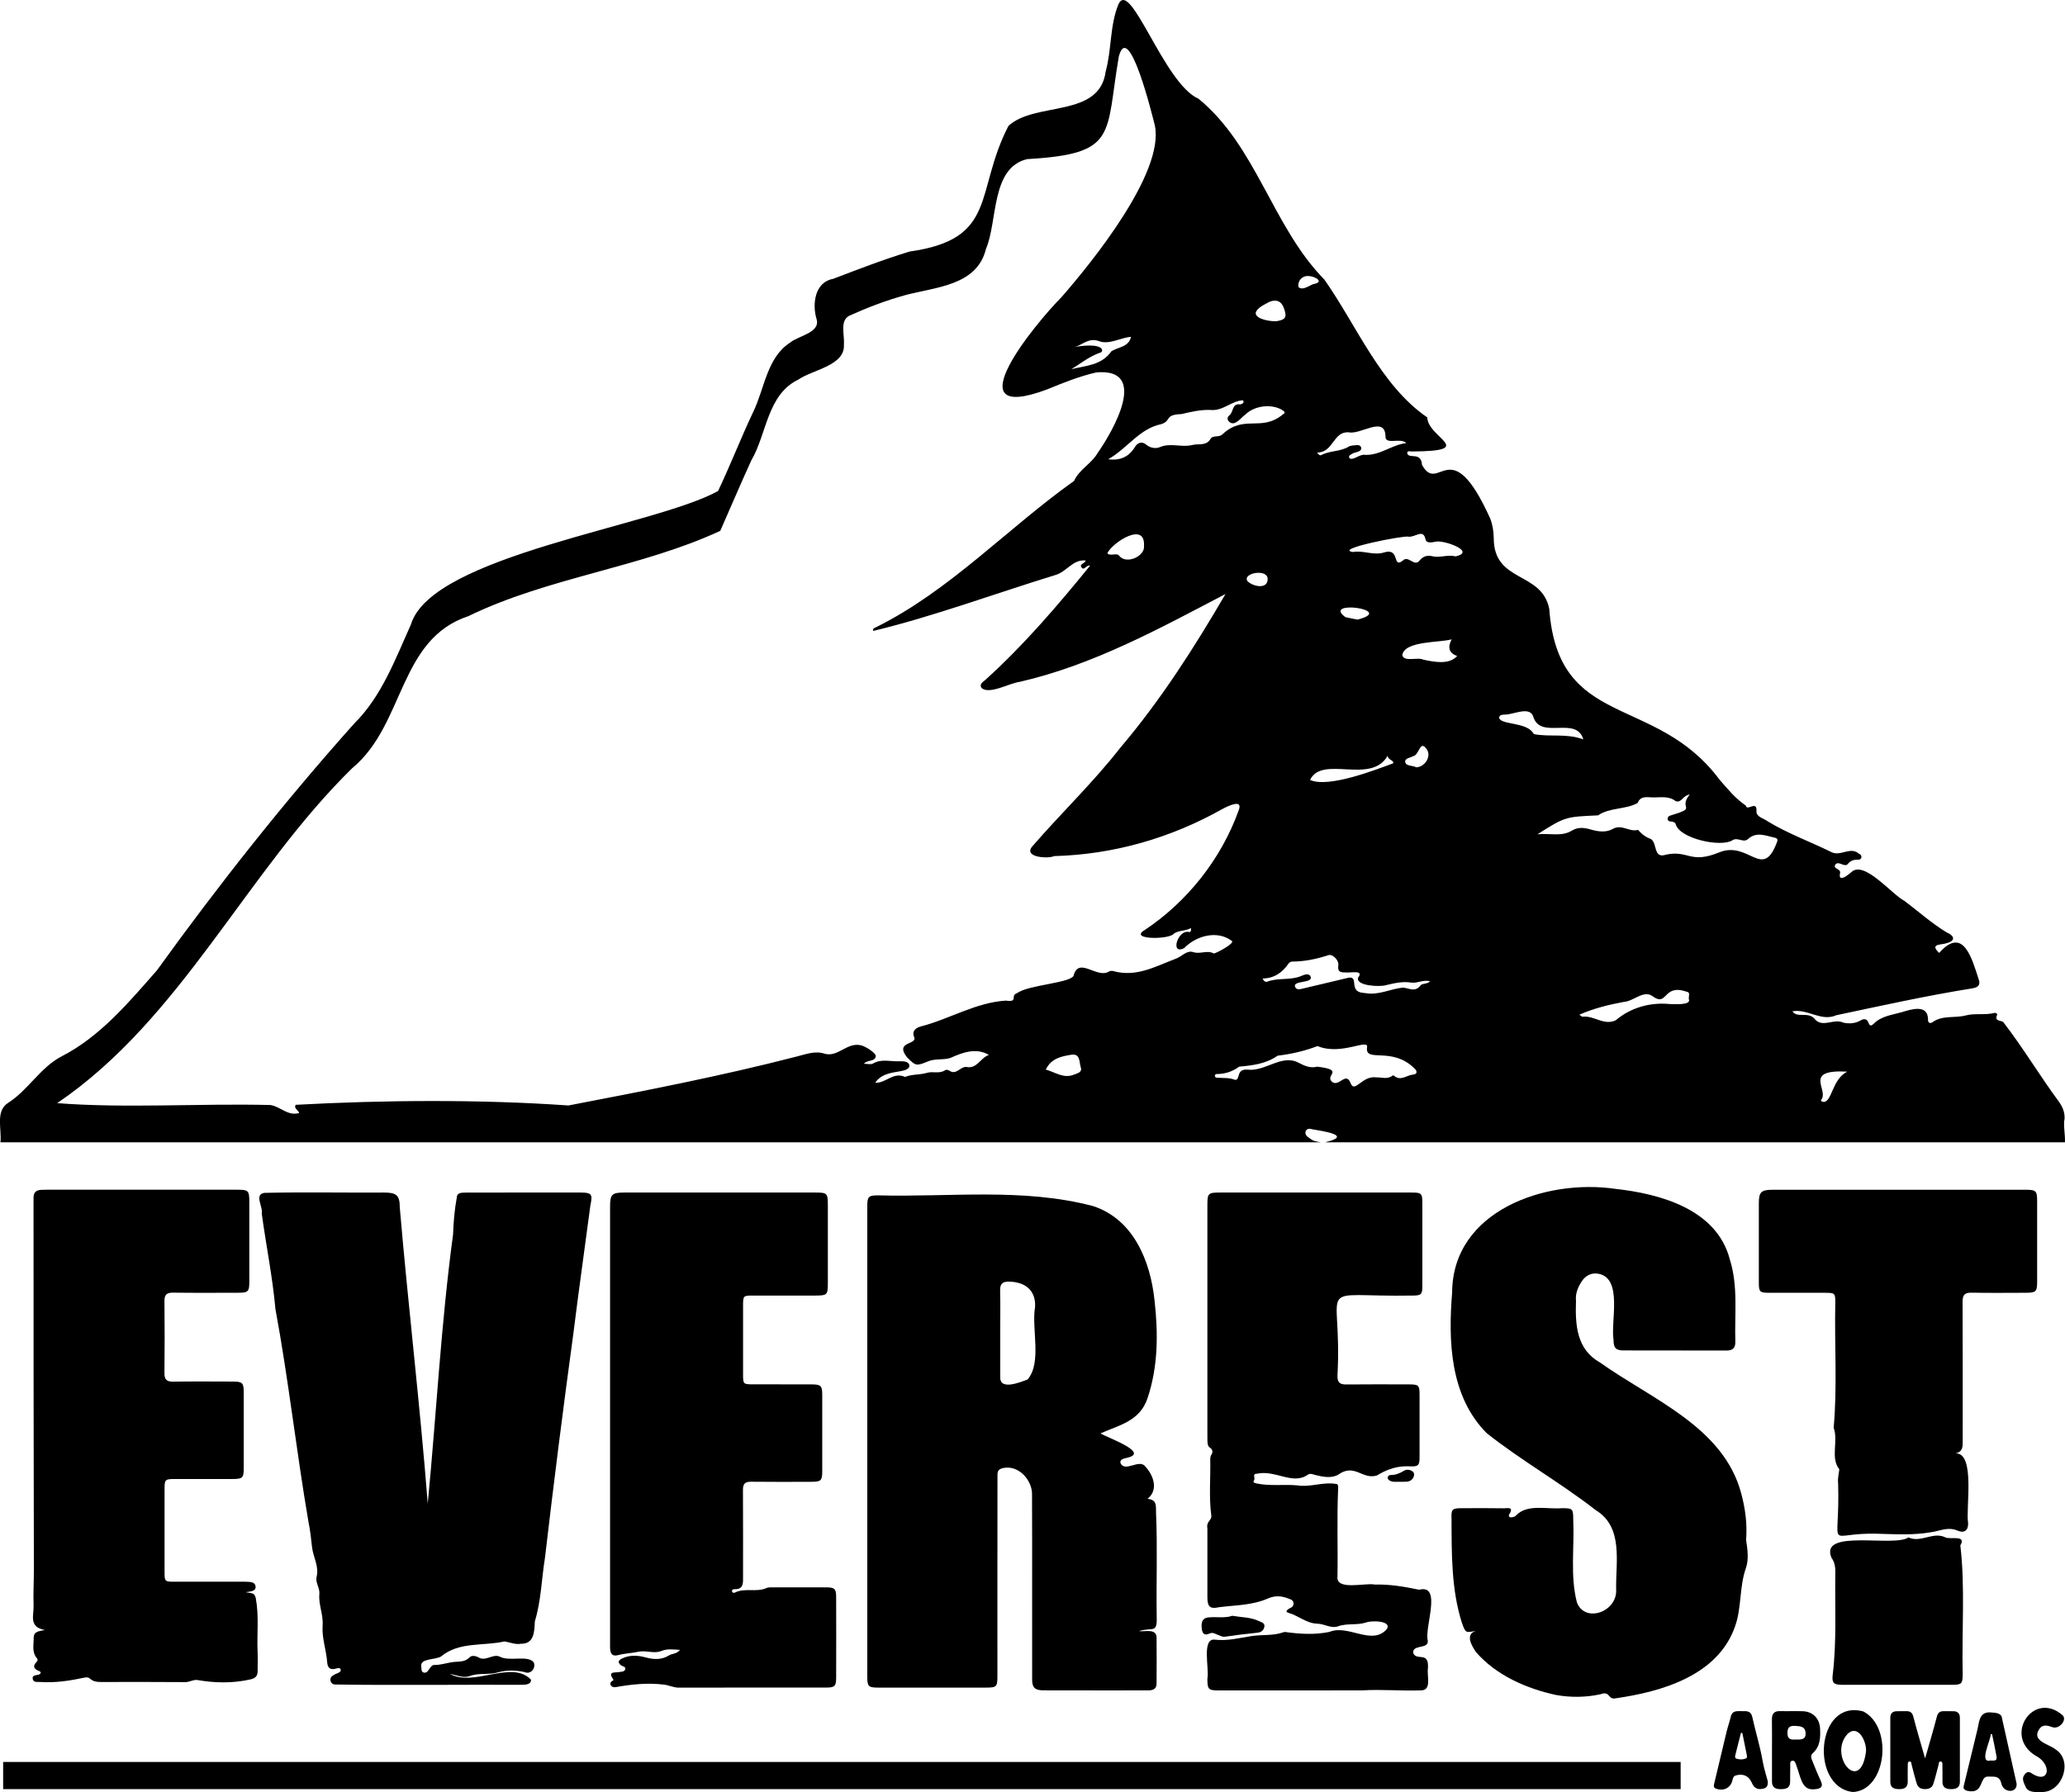
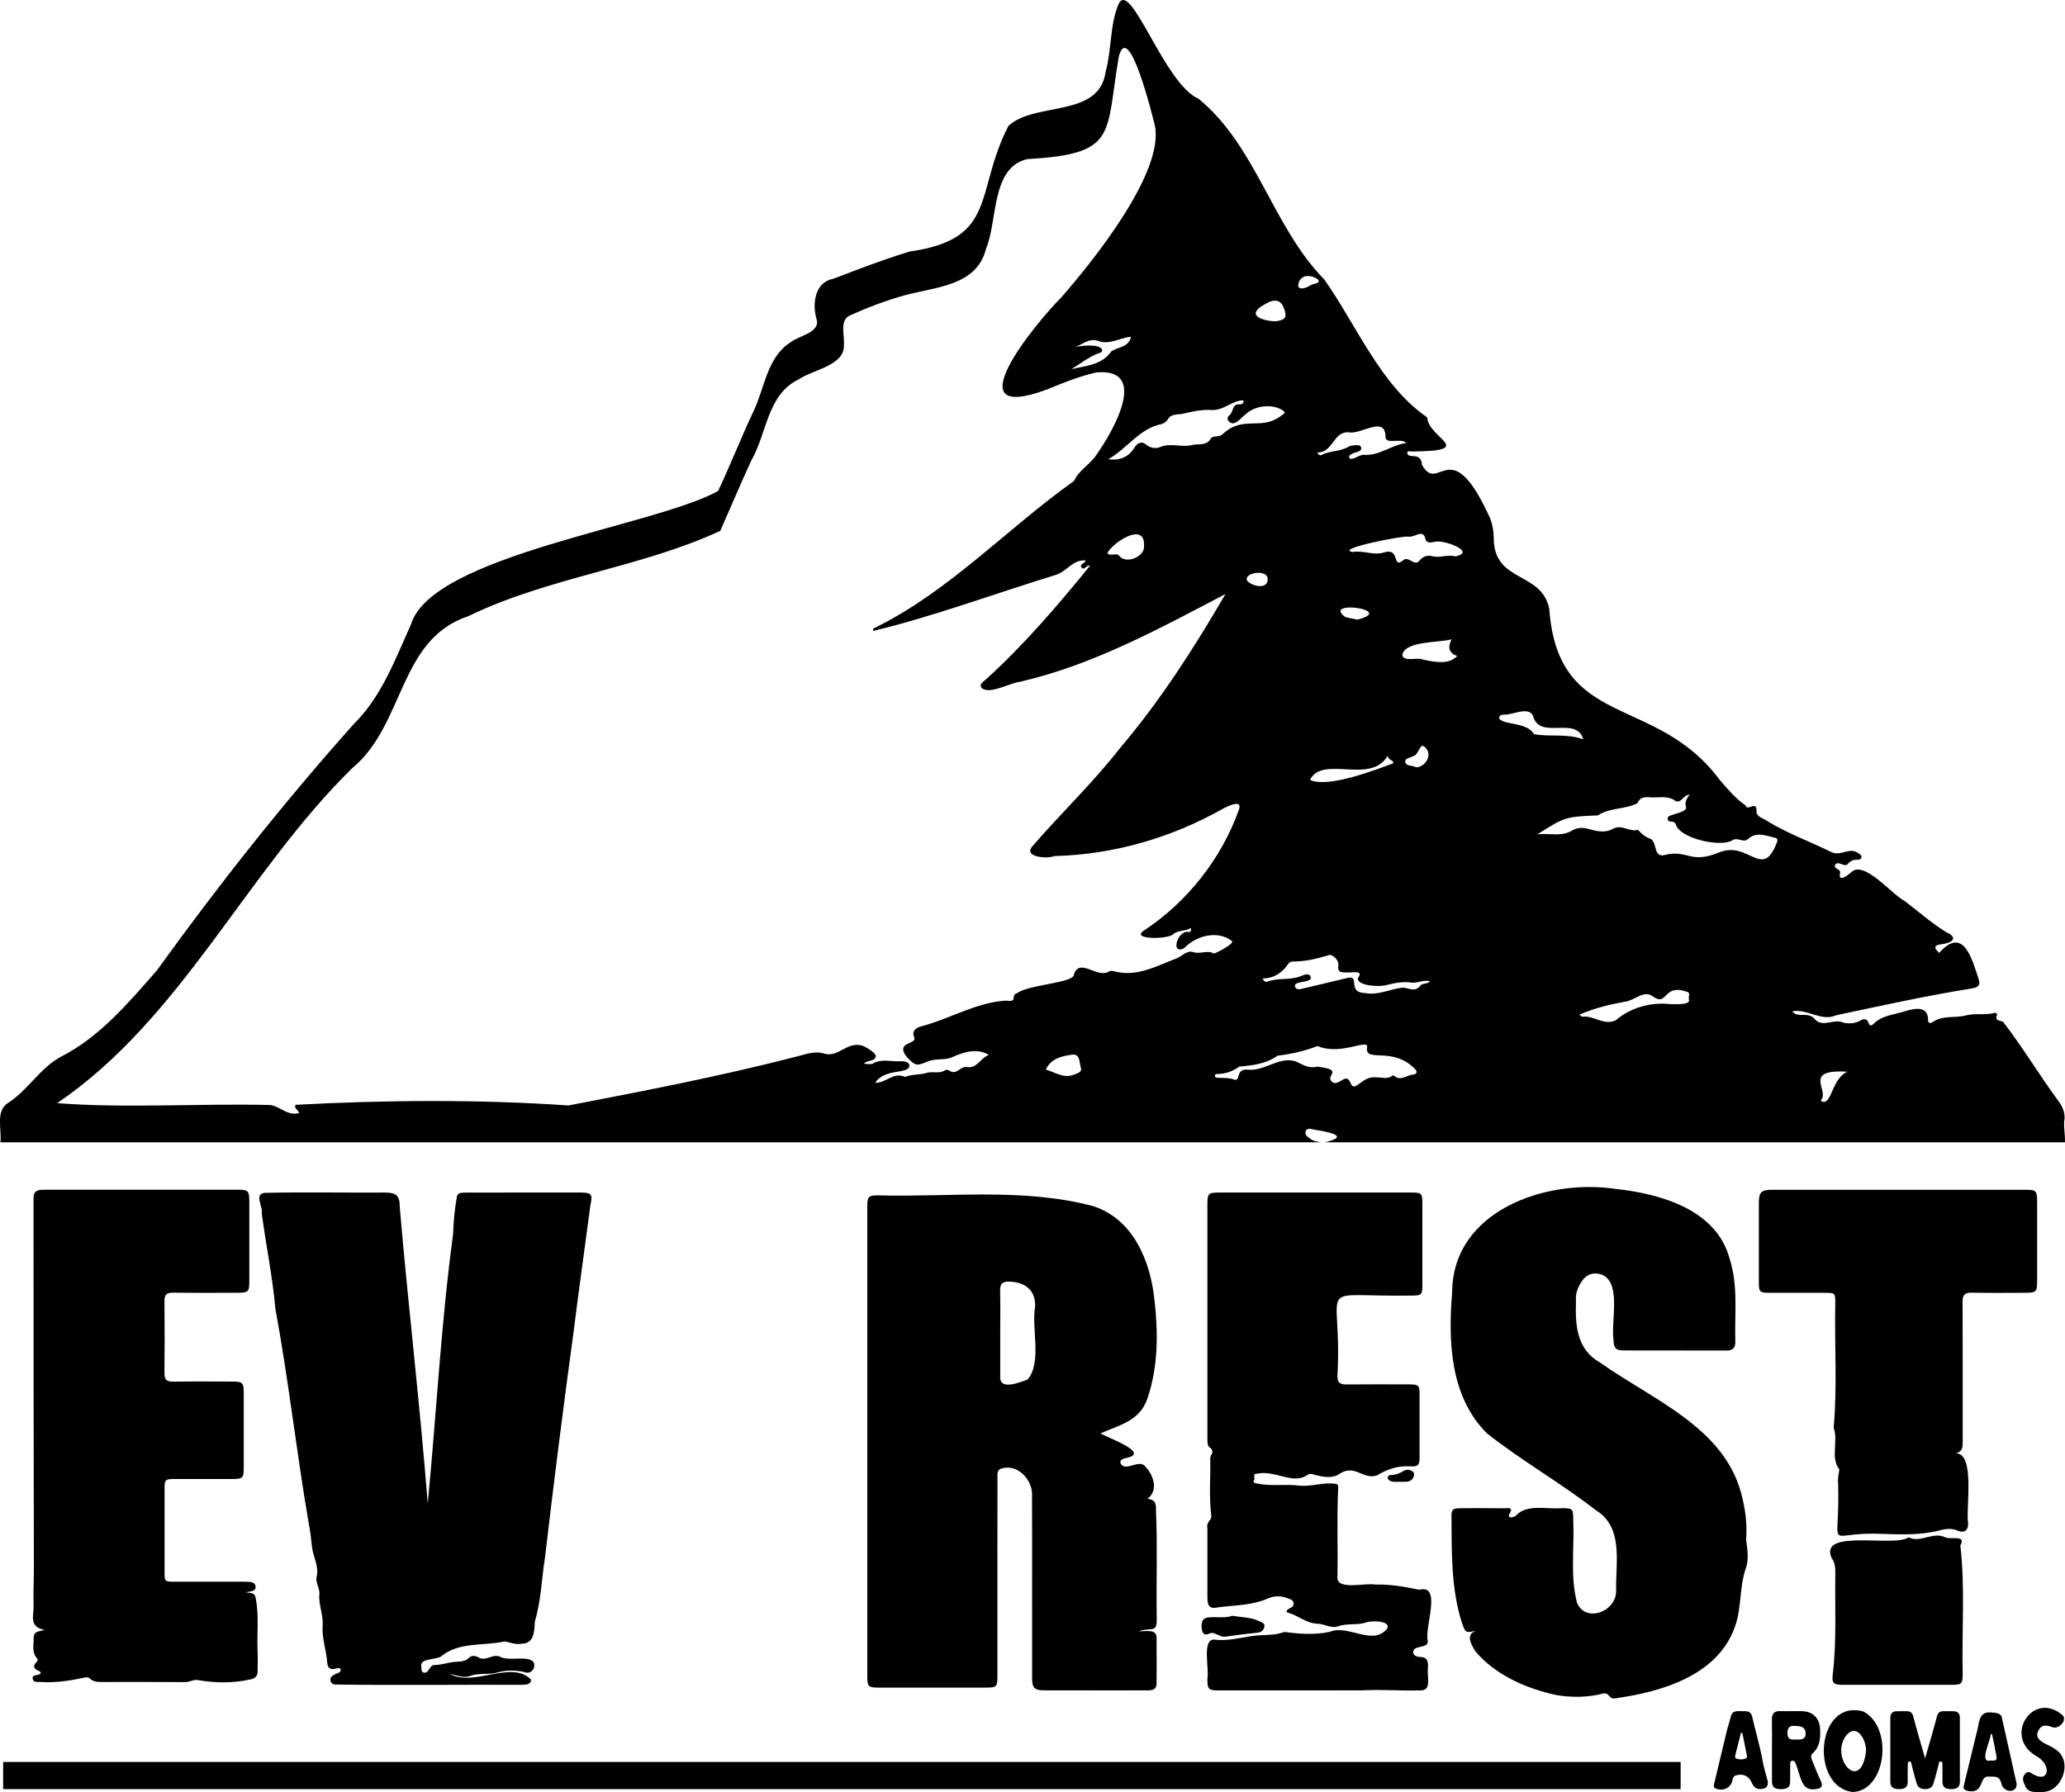
<svg xmlns="http://www.w3.org/2000/svg" id="Calque_1" viewBox="0 0 1096.76 952.03">
  <g>
    <path d="M984.1,951.99c-22.91-2.53-19.72-49.74,5.59-42.78,16.1,8.53,12.08,42.02-5.59,42.78Zm6.97-21.52c.43-4.95-3.95-14.66-9.71-9.43-10.75,11.5,6.73,32.74,9.71,9.43Z" />
    <path d="M584.51,761.47c3,2.09,26.59,10.16,14.15,12.96-1.65,.39-4.12,.78-3.53,2.87,2.43,5.11,10.09-2.64,13.28,1.89,4.24,4.62,7.03,12.39,1.04,17.04,5.31,.55,4.39,3.91,4.55,7.62,.79,17.97,.09,35.94,.33,53.91,.44,10.68-1.8,6.36-9.44,8.77,3.31,.4,9.37-1.57,9.39,3.49,.05,8.12,.07,16.23,0,24.35-.02,3.29-2.39,3.65-4.97,3.64-18.48-.05-36.97,.07-55.45-.03-4.19-.08-5.66-1.52-5.67-5.69-.09-32.94,.09-65.89-.06-98.83-.13-7.12-6.87-15.02-14.88-13.66-2.23,.38-3.46,1.19-3.47,3.5-.08,35.59,0,71.18-.03,106.77,0,6.11-.32,6.45-6.26,6.46-18.98,.01-37.97,.02-56.95,0-5.29,0-5.91-.59-5.91-5.74-.01-83.29,0-166.58,0-249.87,0-5.25,.62-5.89,5.77-5.89,38.04,1.02,77.03-4.13,114.21,5.71,21.43,7.01,30.42,29.26,32.59,50.1,1.97,17.45,1.92,35.12-3.71,51.9-4.02,12.15-14.77,14.24-24.99,18.73Zm-53.26-53.42c0,7.74-.01,15.47,0,23.21-.55,7.69,10.52,3.07,14.52,1.59,7.74-9.04,1.97-27,3.98-38.55,.46-8.85-5.29-13.23-13.71-13.45-3.48-.09-4.96,1.08-4.86,4.74,.2,7.48,.06,14.97,.06,22.46Z" />
    <path d="M238.93,889.23c12.77,7.19,32.83-7.67,43.11,3.1,.05,2.78-3.28,2.66-5.29,2.71-32.96-.14-65.95,.32-98.9-.16-2.64-.2-3.29-3.68-.89-4.82,1.09-1.08,4.58-1.35,3.94-3.22-.45-1.28-2.2-.39-3.39-.2-2.78,.44-3.57-1.42-3.73-3.55-.5-6.55-2.91-13.15-2.43-19.42,.46-6-2.27-11.2-1.72-16.89,.31-3.19-2.23-5.94-1.46-9.13,1.37-5.63-1.88-10.51-2.45-15.84-.47-4.4-.96-8.82-1.86-13.22-6.47-37.65-10.61-75.66-17.58-113.23-1.52-17.01-4.96-33.73-7.26-50.69,.81-3.67-4.2-10.01,1.35-10.97,21.2-.48,42.46-.03,63.68-.17,6.28,0,8.3,1.32,8.27,7.76,4.47,52.56,10.77,104.91,14.86,157.52,4.61-47.77,7.03-95.55,13.46-143.05,.23-6.71,.76-12.91,1.97-19.6-.01-2.41,2.35-2.59,4.27-2.6,20.48-.07,40.96-.03,61.44-.03,6.09,0,6.49,.97,5.24,6.87-2.98,22.62-6.21,45.3-9.03,67.99-5.43,39.73-10.44,79.44-15.1,119.27-1.82,11.22-2.01,22.72-5.37,33.7-.25,5.33-.27,11.98-7.35,11.87-3.04,.57-5.91-.81-8.79-1.23-11.18,2.54-24.1,.06-33.51,7.88-2.84,2.05-11.45,.9-10.67,5.41,.21,1.14-.22,2.81,1.29,3.25,2.87,.69,3.03-4.2,5.79-4.04,3.54,.03,6.85-1.25,10.28-1.6,2.96-.3,5.87,.1,8.27-2.43,1.12-1.18,3.13-.84,4.63-.09,3.78,2.5,7.44-1.81,11.22-.4,5.19,2.97,15.01-.93,18.23,3.11,1.33,3.08-1.58,6.68-4.91,5.18-4.64-1.04-9.36-1.11-14.02,.14-4.93,1.51-10.07,.1-15.07,2-3.44,1.18-7.03-.5-10.51-1.19Z" />
    <path d="M783.89,866.34c-5.55,1.18-5.5,1.16-7.45-4.23-5.68-17.86-5.43-36.89-5.51-55.32-.22-5.13,.39-5.56,5.51-5.57,7.49-.02,14.99-.08,22.48,.05,1.66,.03,5.27-1.01,2.72,3.13-.74,1.2,.19,1.89,1.48,1.64,.72-.14,1.63-.38,2.02-.9,5.97-6.41,16.57-3.21,24.39-3.93,5.79,.02,6.04,.27,6.05,6.23,.69,14.6-1.73,29.68,1.97,43.93,4.45,11.17,21.77,4.78,20.8-7.24-.2-14.55,3.88-32.93-10.8-41.86-18.68-14.55-39.38-26.23-57.89-40.87-19.55-19.62-20.52-48.85-18.41-74.73,.18-43.48,49.6-60.51,86.55-55.11,24.14,2.61,53.96,10.94,60.9,37.36,4.54,14.36,2.52,29.15,2.96,43.78,.1,3.31-1.32,4.78-4.67,4.77-18.24-.05-36.47,0-54.71-.06-4.09-.01-5.28-1.36-5.3-5.53-1.63-9.88,5.08-32.9-8.11-35.22-3.55-.64-6.71,.93-8.71,3.95-2.08,3.14-3.54,6.55-3.12,10.55-.46,12.82,.35,25.75,12.81,32.7,27.27,19.47,65.43,34.04,74.91,69.36,2.23,8.34,3.27,16.21,2.63,24.89,.77,4.88,1.48,10.43-.09,14.87-3.56,10.07-2.23,20.86-5.71,30.84-8.99,26.25-38.95,34.94-63.79,38.44-3.84,.68-2.59-4.19-7.82-2.18-7.87,1.7-15.88,1.75-23.72,.34-15.68-3.43-31.73-10.47-42.39-22.83-2.15-3.23-5.94-9.31,.02-11.24Z" />
-     <path d="M361.17,876.49c-3.81-.27-6.89-.65-9.9,.58-3.96,1.62-8.01-.49-12.17,.41-3.45,.75-7.17,.85-10.64,1.75-3.16,.83-4.17-.49-4.4-3.21-.08-.99-.04-2-.04-3,0-77.31,0-154.61,0-231.92,0-6.6,.97-7.57,7.6-7.57,33.85,0,67.7,0,101.55,0,6.12,0,6.51,.41,6.52,6.66,0,13.74,0,27.48,0,41.21,0,6.61-.26,6.86-7.06,6.86-10.99,0-21.98,0-32.97,0-4.82,0-4.99,.18-5,5.12-.01,12.36-.02,24.73,0,37.09,0,4.68,.25,4.94,4.82,4.95,10.37,.02,20.73,0,31.1,.02,5.54,.01,6.12,.57,6.13,5.91,.02,13.36,.02,26.73,0,40.09,0,5.18-.61,5.75-5.89,5.76-10.62,.02-21.23,.1-31.85-.04-3.25-.04-4.4,1.1-4.37,4.35,.11,15.36,.04,30.72,.05,46.08,0,3.33,.36,6.85-4.68,6.66-.61-.02-1.3,.34-1.17,1.13,.13,.81,1,.93,1.48,.69,5.35-2.72,11.47,.02,16.86-2.46,.86-.39,1.96-.33,2.95-.33,9.62-.02,19.24-.04,28.85,0,4.3,.02,5.14,.8,5.16,4.99,.05,14.36,.05,28.72,0,43.09-.01,4.32-.8,5.14-5,5.14-26.23,.03-52.46-.02-78.69,.05-2.71,0-5.03-1.27-7.65-1.59-8.65-1.07-17.15-.22-25.65,1.3-1.06,.19-2.02,0-2.66-.92-.62-.91-.23-1.63,.54-2.26,.31-.25,1.17-.29,.7-.96-3.03-4.28,.77-3.46,2.87-3.82,1.34-.23,3.09-.06,3.54-1.53,.41-1.38-1.39-1.44-2.22-2.07-1.97-1.49-1.49-2.66,.44-3.6,4.04-1.97,8.33-1.77,12.42-.65,4.45,1.22,8.61,1.43,12.6-1.04,1.66-1.03,3.95-.63,5.82-2.92Z" />
    <path d="M130.58,845.87c2.92,.63,4.68,0,5.29,3.29,1.76,9.47,.51,18.91,.95,28.34,.16,3.36,0,6.74,.02,10.11,.02,2.61-1.01,3.94-3.79,4.56-9.37,2.11-18.7,1.96-28.09,.35-2.23-.38-4.22,1.12-6.54,1.09-14.86-.13-29.72-.08-44.58-.06-2.17,0-4.24-.15-5.95-1.71-.9-.82-1.87-.87-3.11-.6-7.67,1.63-15.39,2.85-23.27,2.3-1.55-.11-3.71,.46-4.12-1.59-.44-2.17,1.76-1.87,3.09-2.29,.42-.14,1-.47,1.09-.82,.19-.75-.5-.99-1.09-1.23-2.69-1.1-3.13-2.68-.99-4.78,.66-.65,.61-1.32,.05-1.99-2.72-3.27-1.61-7.15-1.63-10.81-.02-3.46,2.9-3.43,5.92-4.1-8.74-1.57-5.81-7.88-5.99-12.78-.24-6.43,.16-12.85,.15-19.29-.18-64.46-.15-128.91-.18-193.37,0-1.37,.04-2.75,.01-4.12-.07-2.79,1.33-4.16,4.05-4.27,1.12-.05,2.25-.07,3.37-.07,33.47,0,66.93,0,100.4,0,6.42,0,6.77,.36,6.78,6.78,0,13.98,.01,27.97,0,41.95,0,5.45-.56,6-6.03,6.01-11.49,.02-22.98,.1-34.46-.05-3.4-.05-4.63,1.07-4.59,4.52,.14,12.73,.14,25.47,0,38.2-.04,3.43,1.2,4.6,4.59,4.55,10.61-.15,21.23-.07,31.84-.04,4.98,.01,5.67,.69,5.68,5.61,.02,13.48,.03,26.97,0,40.45,0,5.12-.62,5.69-5.94,5.7-10.24,.02-20.48,0-30.72,.01-5.1,0-5.38,.27-5.39,5.21-.02,14.86-.02,29.72,0,44.57,0,4.55,.25,4.78,4.96,4.78,11.86,.02,23.73,0,35.59,0,1,0,2-.04,3,.02,1.99,.11,4.51,0,4.8,2.5,.26,2.36-2.13,2.64-5.13,3.03Z" />
    <path d="M685.45,854.16c2.08-.77,2.13-3.67,.08-4.48-3.33-1.31-6.97-2.68-11.98-.56-8.33,3.72-17.15,3.57-25.98,4.68-.08,.01-.16,.03-.24,.04-4.59,1.06-6.05-.33-6.06-5.1-.02-12.19,0-24.37,0-36.56,0-.11-.01-.22-.03-.32-.57-3.83,2.34-4.01,2.12-6.61-1.34-9.94-.35-19.93-.57-29.89-.02-1.1,.21-2.02,.71-2.76,.81-1.2,.42-2.75-.82-3.5-1.38-.83-1.41-2.37-1.41-5.97,0-40.96,0-81.93,0-122.89,0-6.36,.36-6.71,6.85-6.71,33.72,0,67.45,0,101.17,0,5.87,0,6.15,.29,6.15,6.12,0,14.49,.02,28.97,0,43.46,0,4.6-.56,5.14-5.23,5.15-54.06,.94-36.99-9.34-39.86,42.7-.04,3.49,1.34,4.57,4.66,4.53,11.24-.12,22.48-.06,33.72-.03,4.64,.01,5.22,.58,5.23,5.15,.03,11.11,.03,22.23,0,33.35,.28,10.26-6.11-.06-22.23,9.64-.17,.1-.35,.19-.53,.25-7.61,2.37-11.75-6.66-20.39-.47-3.56,2.06-8.02,1.25-12.04,.25-1.48-.37-2.96-1.15-4.28-.12-7.93,5.49-17.21-2.75-26.84-.61-2.72-.05-.87,2.32-1.54,3.4-.91,1.46,.23,1.41,1.1,1.71,.12,.04,.23,.08,.35,.1,7.05,1.45,14.19,.36,21.29,.97,.05,0,.1,.01,.15,.02,6.97,1.13,13.52-1.94,20.59-.77,1.23,.08,1.18,1.28,1.13,2.37-.72,15.6-.08,31.21-.36,46.81-.88,7.59,14.41,3.33,19.58,4.24,.14,.02,.28,.04,.42,.03,7.75-.18,15.32,1.08,22.86,2.66,.34,.07,.69,.06,1.03-.01,11.59-2.48,2.25,20.35,4.06,27.05,.53,4.51-6.6,2.29-7.64,5.55-.24,.75,0,1.61,.55,2.17,2.52,2.5,7.79-1.49,7.18,7.24-.62,3.8,2.18,11.54-3.66,11.56-10.48,.36-20.93-.63-31.39,.01-25.23,.03-50.46,.03-75.69,.02-5.86,0-6.36-.44-6.39-6.16,0-.16,.02-.31,.05-.47,.97-4.96-3.21-21.35,3.98-20.33,6.67,.78,13.19-.96,19.59-1.94,5.55-.84,11.33-.04,16.72-1.99,.36-.13,.75-.18,1.13-.13,7.51,1.03,15.34,1.56,23.2-.04,.13-.03,.27-.07,.39-.12,9.88-3.93,22.53,7.63,30.29-1.47,2.72-4.52-8.51-4.5-10.92-3.49-5,1.67-10.12,.3-15.06,2.09-3.77,1.28-7.19-1.34-10.95-1.41-5.74-.11-10.15-4.33-15.51-5.82-1.42-.39-.85-1.26,0-1.83,.4-.34,.84-.57,1.29-.74Z" />
    <path d="M1038.72,772.07c10.56-.22,5.25,29.59,6.56,36.75,.31,4.04-1.91,5.92-5.64,4.3-5.12-2.23-9.55,.32-14.21,.89-9.12,1.6-18.69,1.03-27.93,.79-28.83-.94-20.11,11.05-21.24-26.9-.34-2.42,.39-5.08,.63-7.35-4.87-6.08-.4-14.92-3-22.08,1.98-21.8,.38-44.42,.86-66.5,0-4.99-.2-5.17-5.39-5.18-9.99-.01-19.99,.01-29.98-.01-4.68-.01-5.22-.54-5.23-5.14-.02-14.11-.02-28.23,0-42.34,0-6.02,1.17-7.23,7.24-7.24,44.84-.03,89.69-.02,134.53,0,5.46,0,6.03,.58,6.04,6,.02,14.24,.02,28.48,0,42.71,0,5.43-.59,6-6.04,6.01-9.62,.02-19.24,.13-28.85-.05-3.64-.07-4.73,1.31-4.71,4.83,.11,24.73,.05,49.46,.06,74.19,0,2.72,.11,5.46-3.69,6.31Z" />
    <path d="M1007.73,895.05c-9.74,0-19.47,.03-29.21-.01-4.48-.02-5.68-.83-5.14-5.27,2.19-18,1.1-36.06,1.39-54.09,.05-2.89-.18-5.5-2.01-8.11-6.72-15.7,33.29-5.41,40.87-10.85,6.51,3.11,12.99-3.23,19.6,0,2.52,1.3,11.43-1.52,7.94,4.26,2.6,21.58,.73,45.72,1.24,68.33,0,5.22-.51,5.73-5.84,5.74-9.61,.03-19.22,0-28.83,0Z" />
    <path d="M941.13,929.62c0-5.36,.07-10.72-.03-16.07-.06-3.11,1.14-4.63,4.39-4.54,3.98,.11,7.98-.07,11.96,.06,5.43,.18,8.97,3.85,9.23,9.28,.23,4.82,.09,9.45-3.92,13.06-1.59,1.43-.48,3.3,.14,4.87,1.31,3.35,2.68,6.69,4.2,9.95,1.18,2.54,.39,3.75-2.22,4.16-4.14,.66-6.35-.4-8.03-4.35-1.11-2.62-1.75-5.43-2.75-8.11-.41-1.09-.73-2.8-2.26-2.54-1.35,.23-.98,1.82-1,2.89-.07,2.74-.05,5.48-.06,8.22,0,3.45-2.24,3.98-5.04,3.97-2.79,0-4.62-.9-4.61-4.03,0-5.61,0-11.21,0-16.82h-.02Zm12.77-5.52c2.59,.06,5.22,.22,5.09-3.34-.13-3.65-2.87-3.74-5.62-3.9-2.82-.17-4.01,.78-4.03,3.79-.02,3.66,2.19,3.61,4.55,3.45Z" />
    <path d="M938.94,946.47c.06,1.81-.37,3.21-2.13,3.67-1.88,.5-3.76,.49-5.2-1.08-.57-.63-.96-1.46-1.32-2.24-1.58-3.43-4.61-4.74-8.29-3.65-1.33,.39-1.59,1.31-1.84,2.48-.89,4.05-4.5,5.95-8.48,4.66-1.38-.45-1.62-1.21-1.29-2.55,2.24-9.27,4.4-18.55,6.64-27.82,.64-2.65,1.58-5.22,2.19-7.88,.86-3.74,3.78-2.93,6.29-3.02,2.32-.08,4.47-.03,5.14,3.02,1.72,7.83,4.14,15.49,5.51,23.42,.65,3.77,1.87,7.44,2.79,10.99Zm-13.54-25.83c-.25-.02-.5-.04-.74-.06-.95,3.72-1.93,7.43-2.83,11.16-.21,.89-.76,2.18,.55,2.58,1.54,.47,3.24,.5,4.76-.09,.99-.38,.71-1.43,.53-2.31-.77-3.76-1.52-7.53-2.28-11.29Z" />
    <path d="M654.44,858.37c5.12,.88,9.95,.73,14.29,2.86,1.35,.66,3.37,1.01,2.73,3.31-.53,1.91-1.88,2.65-3.87,2.85-5.64,.57-11.27,1.26-16.88,2.08-1.54,.23-2.64-.51-3.88-.97-1.39-.52-2.74-1.47-4.27-.77-2.37,1.08-3.8,.68-4.22-2.1-.58-3.89,.38-6.04,3.24-6.37,4.43-.51,8.98,.53,12.85-.88Z" />
    <path d="M742.36,787.17c-.76-.05-2.53,.34-4.15-.55-.67-.37-1.25-.86-1.17-1.72,.09-.9,.81-1.29,1.56-1.3,2.56-.02,4.77-.83,6.93-2.2,1.37-.87,3.13-.79,4.59,.19,.92,.62,1.14,1.62,.8,2.65-.62,1.85-2.01,2.78-3.9,2.91-1.23,.08-2.47,.02-4.67,.02Z" />
  </g>
  <path d="M1037.44,909.07c-1.75-.01-3.49,0-5.24-.01-2.04,0-2.99,.91-3.53,3.01-1.82,7.07-3.93,14.06-6.17,21.91-.02-.06-.03-.12-.05-.19-.02,.06-.03,.12-.05,.19-2.23-7.85-4.34-14.84-6.17-21.91-.54-2.1-1.49-3.02-3.53-3.01-1.75,0-3.49,0-5.24,.01-2.29,.02-3.47,1.19-3.48,3.47-.01,11.36-.02,22.72,0,34.07,0,3.21,2.1,3.86,4.79,3.85,2.82,0,4.54-1.01,4.46-4.15-.07-2.87-.01-5.74,.03-8.61,.01-.71-.13-1.76,.77-1.89,1.26-.18,1.09,1.05,1.3,1.83,.9,3.35,1.69,6.74,2.74,10.04,.66,2.06,2.33,2.77,4.38,2.77,2.05,0,3.72-.71,4.38-2.77,1.06-3.3,1.84-6.69,2.74-10.04,.21-.78,.04-2.01,1.3-1.83,.9,.13,.76,1.18,.77,1.89,.04,2.87,.1,5.74,.03,8.61-.08,3.14,1.64,4.14,4.46,4.15,2.69,0,4.79-.64,4.79-3.85,.02-11.36,.01-22.72,0-34.07,0-2.28-1.19-3.46-3.48-3.47Z" />
  <g>
    <path d="M1063.09,911.82c-1-1.69-2.64-1.96-6.31-2.14-6.12-.13-5.57,6.18-6.8,10.23-2.29,9.52-4.6,19.05-6.93,28.56-.29,1.19-.44,2.14,1.67,2.86,9.41,2.2,6.15-7.94,11.41-7.53,2.77,.16,5.67-.71,6.76,3.41,.94,5.39,8.6,5.64,8.17,.31,0,0-7.98-35.69-7.98-35.69Zm-5.92,23.45c-6.33,1.55,.21-10.83,.15-14.02l.7,.02c.8,3.95,1.7,7.89,2.38,11.86,.48,2.81-1.8,2.07-3.23,2.13Z" />
    <path d="M1091.64,929.28c-3.68-2.89-12.74-4.38-8.58-10.68,1.94-2.85,4.62-1.88,7.07-1.04,3.2,1.21,7.71-3.33,5.57-6.14-15.31-13.77-31.81,10.22-14.91,21.06,9.28,4.58,7.82,15.36-1.23,9.93-1.91-1.52-3.28-1.37-4.56,.79-1.31,1.87,.04,4.25,.85,6.03,1.33,3.27,5.81,2.8,8.64,2.77,10.9,.15,16.81-16.72,7.15-22.71Z" />
  </g>
  <rect x="1.67" y="936.03" width="890.95" height="14.43" />
  <path d="M.24,606.83H701.46c-3.19-.61-3.93-.54-6.41-2.55-3.03-1.69-1.76-5.62,1.68-4.4,5.63,.97,22.37,3.32,7.07,6.95h392.93c.21-4.07-.97-9.35-.2-12.44,.17-3.46-1-6.26-2.93-9.01-10.26-13.91-19.21-28.94-29.69-42.48-1.38-.93-4.79-.25-3.18-3.82,.19-.43-.68-1.15-1.34-.98-5.07,1.3-10.47,.05-15.32,1.34-5.86,1.56-12.37-.27-17.75,3.64-.97,.7-2.5,.54-2.3-1.58-.17-8.15-8.83-5.36-13.89-3.8-5.19,1.47-10.84,2.01-14.96,6.14-1.11,1.11-2.06,1.48-2.73-.43-.79-2.27-2.45-2.37-4.2-1.34-2.89,1.7-6.09,1.85-9.09,1.24-5.08-2.42-10.61,2.59-14.91-1.49-3.66-5.01-9.42-.56-12.29-4.56,8.12-1.5,15.29,5.64,23.31,2.08,24.04-5.09,47.83-10.36,72.08-14.26,3.35-.48,4.65-1.85,3.56-4.92-3.55-10.72-8.06-28.53-20.99-13.91-4.13-4.1-1.31-4.24,2.92-4.92,5.69-1.17,5.98-3.88,.86-6.13-7.88-4.84-14.76-10.98-22.09-16.53-6.91-3.53-21.57-21.94-28.37-15.3-1.44,1.27-6.99,5.79-5.97,.66,.76-2.7-3.73-2.2-2.6-4.54,1.7-2.71,5.01,1.75,6.84-.62,1.43-1.76,3.19-2.22,5.28-2.18,2.1,.24,2.58-2.37,.67-3.07-4.71-4.18-9.76,1.5-14.69-.92-11.13-5.51-23.05-9.79-33.67-16.24-2.19-1.71-6.38-2.44-6.19-5.44,.4-6.23-5.1,.24-5.65-3.05-5.5-3.75-9.7-8.82-14.01-13.84-34.18-45.79-85.7-26.19-90.4-90.7-4.05-20.18-29.51-13.63-29.48-37.61-.05-3.54-.64-7.29-1.96-10.55-21.19-46.75-27.14-12.17-36.15-28.31-.48-7.31-7.07-2.83-7.86-6.21,.1-1.51,1.43-.92,2.36-.9,35.47-.22,8.61-7.08,8.31-18.1-24.8-17-37.47-48.83-54.63-73.19-27.65-28.19-36.11-70.99-66.92-96.15-18.22-7.77-36.23-64.55-42.51-50.04-4.62,11.28-3.52,23.96-6.76,35.66-3.3,24.83-37.31,15.75-51.61,28.82-18.15,35.07-5.31,60.12-52.37,66.74-13.83,4.18-27.3,9.41-40.8,14.56-9.67,1.69-11.22,13.42-8.74,21.44,2.06,7.23-9.78,8.78-14.05,12.4-12.38,7.9-13.62,24.62-19.64,36.88-6.53,13.82-12.08,28.14-18.64,41.97-33.73,18.74-151.97,34.04-163.11,70.85-8.34,18.48-15.56,38.31-30.26,52.81-37.21,41.66-72.03,85.7-104.69,131.02-14.99,17.05-30.21,35.26-50.74,45.74-11.21,5.86-17.69,17.95-28.39,24.71-6.74,4.32-3.17,14.04-3.97,20.87Zm980.85-37.53c-8.03,4.06-7.99,15.76-12.39,16.09-.76,.03-1.94-.48-1.38-1.17,4.19-5.15-10.05-16.22,13.76-14.92Zm-84.09-38.48c1.28,3.38-7.86,2.54-10.14,2.58-10.31-1.05-20.72,1.85-28.65,8.57-6.26,3.1-11.43-2.53-17.58-1.86-.47,.12-1.18-.68-1.81-1.07,7.79-3.39,15.74-5.35,23.87-6.83,5.08-.35,10.45-6.67,15.3-2.79,7.74,5.5,5.28-6.88,17.65-2.63,2.52,.35,1,2.63,1.36,4.02Zm-27.23-104.21c1.48-3.8,4.69-3.12,7.59-3,4.27,.17,8.75-1.04,12.64,2,3.22,1.04,3.53-2.9,7.46-3.56-6.52,8.02,4.82,6.71-10.34,11.22-1.9,.45-1.97,3.18,.23,3.13,1.13,.15,2.31,.25,2.71,1.59,2.17,7.55,23.98,12.31,30.09,8.38,2.77-1.79,5.7,1.51,8.16-.55,4.56-4.23,9.48-1.83,14.3-.8,1.53,.33,1.77,1.14,1.02,2.75-7.59,19.98-14.82-1.41-30.63,5.09-15.33,6.24-16.12-1.3-28,1.13-7.09,2.43-4.58-5.97-8.2-8.29-2.79-.95-4.94-2.7-6.83-4.85-4.48,1.37-8.58-3.2-13.33-.51-3.71,2.11-7.84,1.46-11.97,.28-3.2-.91-6.45-1.41-9.92,.7-5.26,3.21-11.39,1.29-18.16,1.88,14.84-9.4,14.83-9.24,32.17-10.04,6.29-4.28,14.65-3.02,20.99-6.54Zm-70.06-47.01c4.34-.06,13.2-4.81,14.79,1.56,4.06,11.77,22.81-.93,26.42,11.62-8.96-3.33-17.94-1.13-26.28-2.8-3.38-6.6-17.02-4.67-18.43-8.52,.07-2.02,2.07-1.73,3.51-1.86Zm-229.26,191.27c-5.51,2.3-9.94-1.27-15-2.66,2.84-5.98,8.35-7.07,13.59-7.89,4.85-.76,4.09,4.05,4.99,6.73,.89,2.66-1.84,3.1-3.57,3.82Zm180.12-.02c-3.38,.25-6.65,3.75-10.21,.59-.15-.14-.58-.19-.71-.08-2.7,2.24-5.82,.89-8.74,.99-7.5-1.1-11.41,8.77-13.6,3-2.5-6.26-6.04,2.18-9.74-.56-4.33-3.63,7.11-6.29-7.93-8.13-3.71,.94-6.54-.35-9.97-2.1-8.84-4.68-17.59,4.65-26.68,3.7-6.85-.73-3.99,5.65-7.05,5.41-3-1.25-6.13-.9-9.22-1.12-1.99,.16-1.97-2.28,0-1.99,4.24-.09,8.03-1.38,11.45-3.92,7.24-.66,14.23-1.47,20.41-5.82,7.22-.84,14.3-2.47,21.18-5.1,12.88,5.36,27.8-4.72,26.26,1-.73,7.91,13.28-.86,25.08,10.74,1.81,1.5,1.69,3.23-.52,3.39Zm-77.28-263.31c.05,6-8.43,3.87-10.84,1.03-2.42-4.23,10.74-6.56,10.84-1.03Zm82.69,42.92c-2.82-1.57-10.44,1.46-11.2-2.47,1.27-7.66,20.02-6.51,26.21-8.35q-3.46,6.6,2.94,8.86c-4.39,4.82-12.15,3.14-17.95,1.96Zm-3.8,57.18c-1.88-1.14-5.4-.43-5.85-2.87-.26-1.99,2.67-2.17,4.21-3.06,3.17-.51,3.51-8.13,6.6-4.45,3.83,3.85-.14,10.23-4.96,10.38Zm-4.16-122.54c3.5,.53,7.9-4.46,9.09,1.37,.48,2.32,3.38,1.7,5.25,1.33,4.02-1.22,22.17,5.23,10.69,7.77-4.45-1.1-8.42,.98-12.49-.1-2.22-.59-4.66-.03-6.41,2.1-2.93,4.14-6.11-3.03-9.22,.35-5.5,4.1-1.31-6.88-9.55-4.52-5.79,1.94-10.93-1.14-16.83-.15-10.53-1.53,27.54-8.97,29.46-8.14Zm-10.99,116.35c0,2.34,3.46,2.34,2.9,4.06-8.92,3.29-34.47,13.32-44.12,8.82,6.39-13.44,32.43,2.79,41.21-12.88Zm-16.03-72.29c-2.17-.44-4.39-.77-6.53-1.38-12.56-9.31,27.46-3.9,6.53,1.38Zm-4.73-99.52c6.28,1.55,19.34-9.14,19.6,2.2-.26,4.75,8.22,.43,11.04,3.56-7.66,.85-13.8,6.53-21.8,6.26-2.59-.75-6.71,3.36-8.41,1.7-.63-1.18,.49-1.8,1.37-2.23,1.49-1.09,5.07-.79,4.91-3.2-.29-1.36-1.5-1.58-2.67-1.44-1.36,.16-2.91,.12-4.01,.79-4.47,2.73-9.93,2.06-14.48,4.44-.74,.38-1.42-.04-2.25-1.3,8.72,0,8.4-11.26,16.68-10.76Zm-20.77-82.96c2.99,.22,8.25,3.17,1.99,4.26-2.27,.83-5.71,3.6-7.85,1.55-.6-3.07,1.85-6.33,5.86-5.81Zm-9.27,364.15c6.65,0,13.02-1.36,19.31-3.41,2.23-.73,5.69,2.68,5.27,5.46-.53,3.54,1.34,3.75,3.85,3.71,2.06,.42,10.17-1.62,6.62,2.81-1.22,4.41,11.71,4.97,14.85,3.96,4.31-1.02,8.72-2.12,13.45-1.36,3.14,.51,6.44-1.74,9.94-.68-1.39,1.53-4.2,1.05-4.97,2.09-2.93,3.95-6.22,1.48-9.41,1.25-6.76,.67-13.04,4.24-20.12,2.9-4.28-.26-5.57-1.53-5.82-5.55-.13-2.19-.97-3.1-3.38-2.51-8.27,2.05-16.59,3.89-24.87,5.91-1.46,.36-2.59,.1-3.11-1.21-1.41-3.33,9.35-1.8,8.32-5.14-.72-2.41-3.55-1.22-5.18-.53-5.73,2.39-12.13,.76-17.9,2.97-.81,.31-1.73-.06-2.5-1.67,6.27-.11,10.53-3.18,13.78-7.95,.37-.54,1.24-1.05,1.87-1.05Zm-11.94-350.52q5.6-2.12,7.58,3.29c1.76,4.8,1.11,6.24-3.95,7.05-2.72,.18-11.25-.93-10.98-4.53,.91-2.89,4.81-4.32,7.34-5.81Zm-46.76,59.66c5.04-1.2,10.31-2.42,15.41-2.18,6.75,.65,11.28-5,17.28-5.12,.98,1.37-.94,2.42-2.21,2.12-3.6-.24-2.87,4.05-4.99,5.79-1.28,1.08-1.41,2.31-.14,3.51,3.06,2.69,6.21-2.29,8.6-3.9,4.88-4.82,14.25-5.84,19.81-2.19,1.31,.86,1.28,1.47,.12,2.11-11.52,9.59-20.59-.17-32.12,10.6-1.6,1.73-4.87,.45-6.2,2.21-2.33,4.23-6.43,2.61-9.86,3.48-5.7,1.44-11.49-1.31-17.17,1.12-2.24,.96-5.16,.52-7.41-1.4-2.34-1.98-4.68-.63-5.79,1.21-3.29,5.45-7.97,7.48-14.25,6.63,9.95-5.54,16.55-16.32,28.17-18.64,5.71-1.88,1.3-4.97,10.76-5.35Zm-33.13,75.25c-1.28-1.78-4.98,.52-6.25-1.36,2.58-5.53,20.12-17.06,19.45-4,.76,5.68-9.5,10.23-13.2,5.36Zm-9.09-109.55c-1.53-3.25-11.62-1.98-14.9-1.2,4.41-1,7.61-5.35,13.35-3.23,5.34,2.04,11.51-1.92,16.96-2.3-1.31,5.53-6.63,5.28-10.44,7.67-5.16,7.48-13.57,7.63-21.25,9.51,4.7-2.88,9.02-6.34,14.19-8.37,1.01-.4,2.45-.48,2.08-2.07ZM187.33,407.87c27.72-23.21,24.31-68.24,61.44-80.55,42.37-20.61,92.09-25.88,133.78-45.32,5.5-12.41,10.76-24.92,16.42-37.27,8.4-14.36,8.43-35.09,25.08-43.1,7.49-5.23,24.98-7.4,24.15-18.63,.51-4.78-2.32-12.5,2.79-15.23,9.65-4.36,19.5-8.14,29.74-10.96,16.14-4.35,38.17-4.99,42.93-24.57,6.35-14.84,2.52-43.06,21.86-47.71,48.46-2.8,41.47-12.6,48.73-54.62,5.27-19.49,17.77,31.34,19.11,36.74,5.2,24.89-33.07,72.35-49.65,91.29-13.32,13.34-58.54,68-7.57,48.93,8.53-3.51,17.07-6.94,26.07-9.01,28.33-2.59,8.96,31.12,.83,42.69-3.38,5.9-9.83,8.79-12.59,14.94-35.19,25.01-65.81,58.14-104.98,77.63-.79,.44-2.24,.74-1.65,2.05,31.38-7.52,64.74-19.85,96.52-29.63,6.3-1.71,9.29-8.49,16.33-7.78-.48,1.67-3.45,1.9-2.37,3.53,1.53,2.31,2.68-1.44,4.66-.77-17.19,21.15-35.26,42.27-55.39,60.46-1.21,1.19-3.68,2.31-2.25,4.48,4.14,3.75,14.89-2.62,20.27-3.22,39.1-9.01,74.04-28.24,109.3-46.67-16.72,28.69-34.5,56.49-55.95,81.77-14.53,18.6-31.58,34.81-46.95,52.64-4.15,5.67,9.05,6.26,11.87,4.82,31.58-.83,62.03-9.58,89.57-25.12,2.44-1.3,10.94-5.55,8.49,.73-9.25,25.82-27.29,48.66-50.15,63.81-8.31,5.08,13.63,5.01,15.74,1.73,2.59-1.82,6.11-1.24,8.99-2.92,.3,1.61-.3,2.16-.83,2.13-6.11-1.75-10.42,12.44-2.74,8.52,6.36-6.57,17.52-9.65,25.2-3.9,2.39,1.07-8.38,6.81-9.49,6.75-3.5-1.99-7.18,.54-10.9-.73-3.5-1.19-6.19,2.56-9.5,3.61-10.74,4.1-20.56,9.7-32.5,6.6-.73-.31-1.86-.33-2.56,.01-6.29,4.23-15.82-7.71-18.84,1.76,.15,4.39-24.16,5.28-30.09,9.81-3.97,1.21,.9,4.98-5.93,3.98-15.91,.94-29.93,9.76-45.17,13.71-2.14,.58-5.1,2.05-3.63,5.68,1.92,4.16-10.55,2.12-3.78,10.72,4.67,4.69,4.9,4.75,11.27,2.13,3.75-1.54,7.81-.55,11.75-1.77,6.29-2.84,13.61-5.66,20.46-1.63-4.64,1.63-6.25,7.66-12.15,6.38-3.31,.03-5.21,4.53-8.86,1.97-.61-.33-1.7-.6-2.13-.29-3.06,2.18-6.67,.51-9.69,1.46-3.87,1.17-7.99,.65-11.68,2.19-6.33-2.87-10.17,3.4-15.85,3.09,4.95-7.8,17.41-4.33,18.14-8.91-.03-2.61-3.5-2.58-5.83-2.5-4.51,.15-9.13-1.39-13.52,1.21-1.1,.65-2.91,.1-4.8,.1,1.84-2.24,5.96-.93,6.3-4.07,.16-1.65-5.95-5.51-8.13-5.78-7.34-1.52-12,6.51-19.02,4.53-5.25-1.78-10.41,.44-15.38,1.62-39.89,10.29-80.27,18.1-120.7,25.87-46.81-3.29-98.15-2.9-144.89-.35-1.13,1.95,1.38,2.62,1.87,4.37-6.13,1.74-9.97-3.48-15.27-4.26-37.5-.95-76.47,1.84-113.25-1,66.09-44.87,100.31-122.78,156.92-178.17Z" />
</svg>